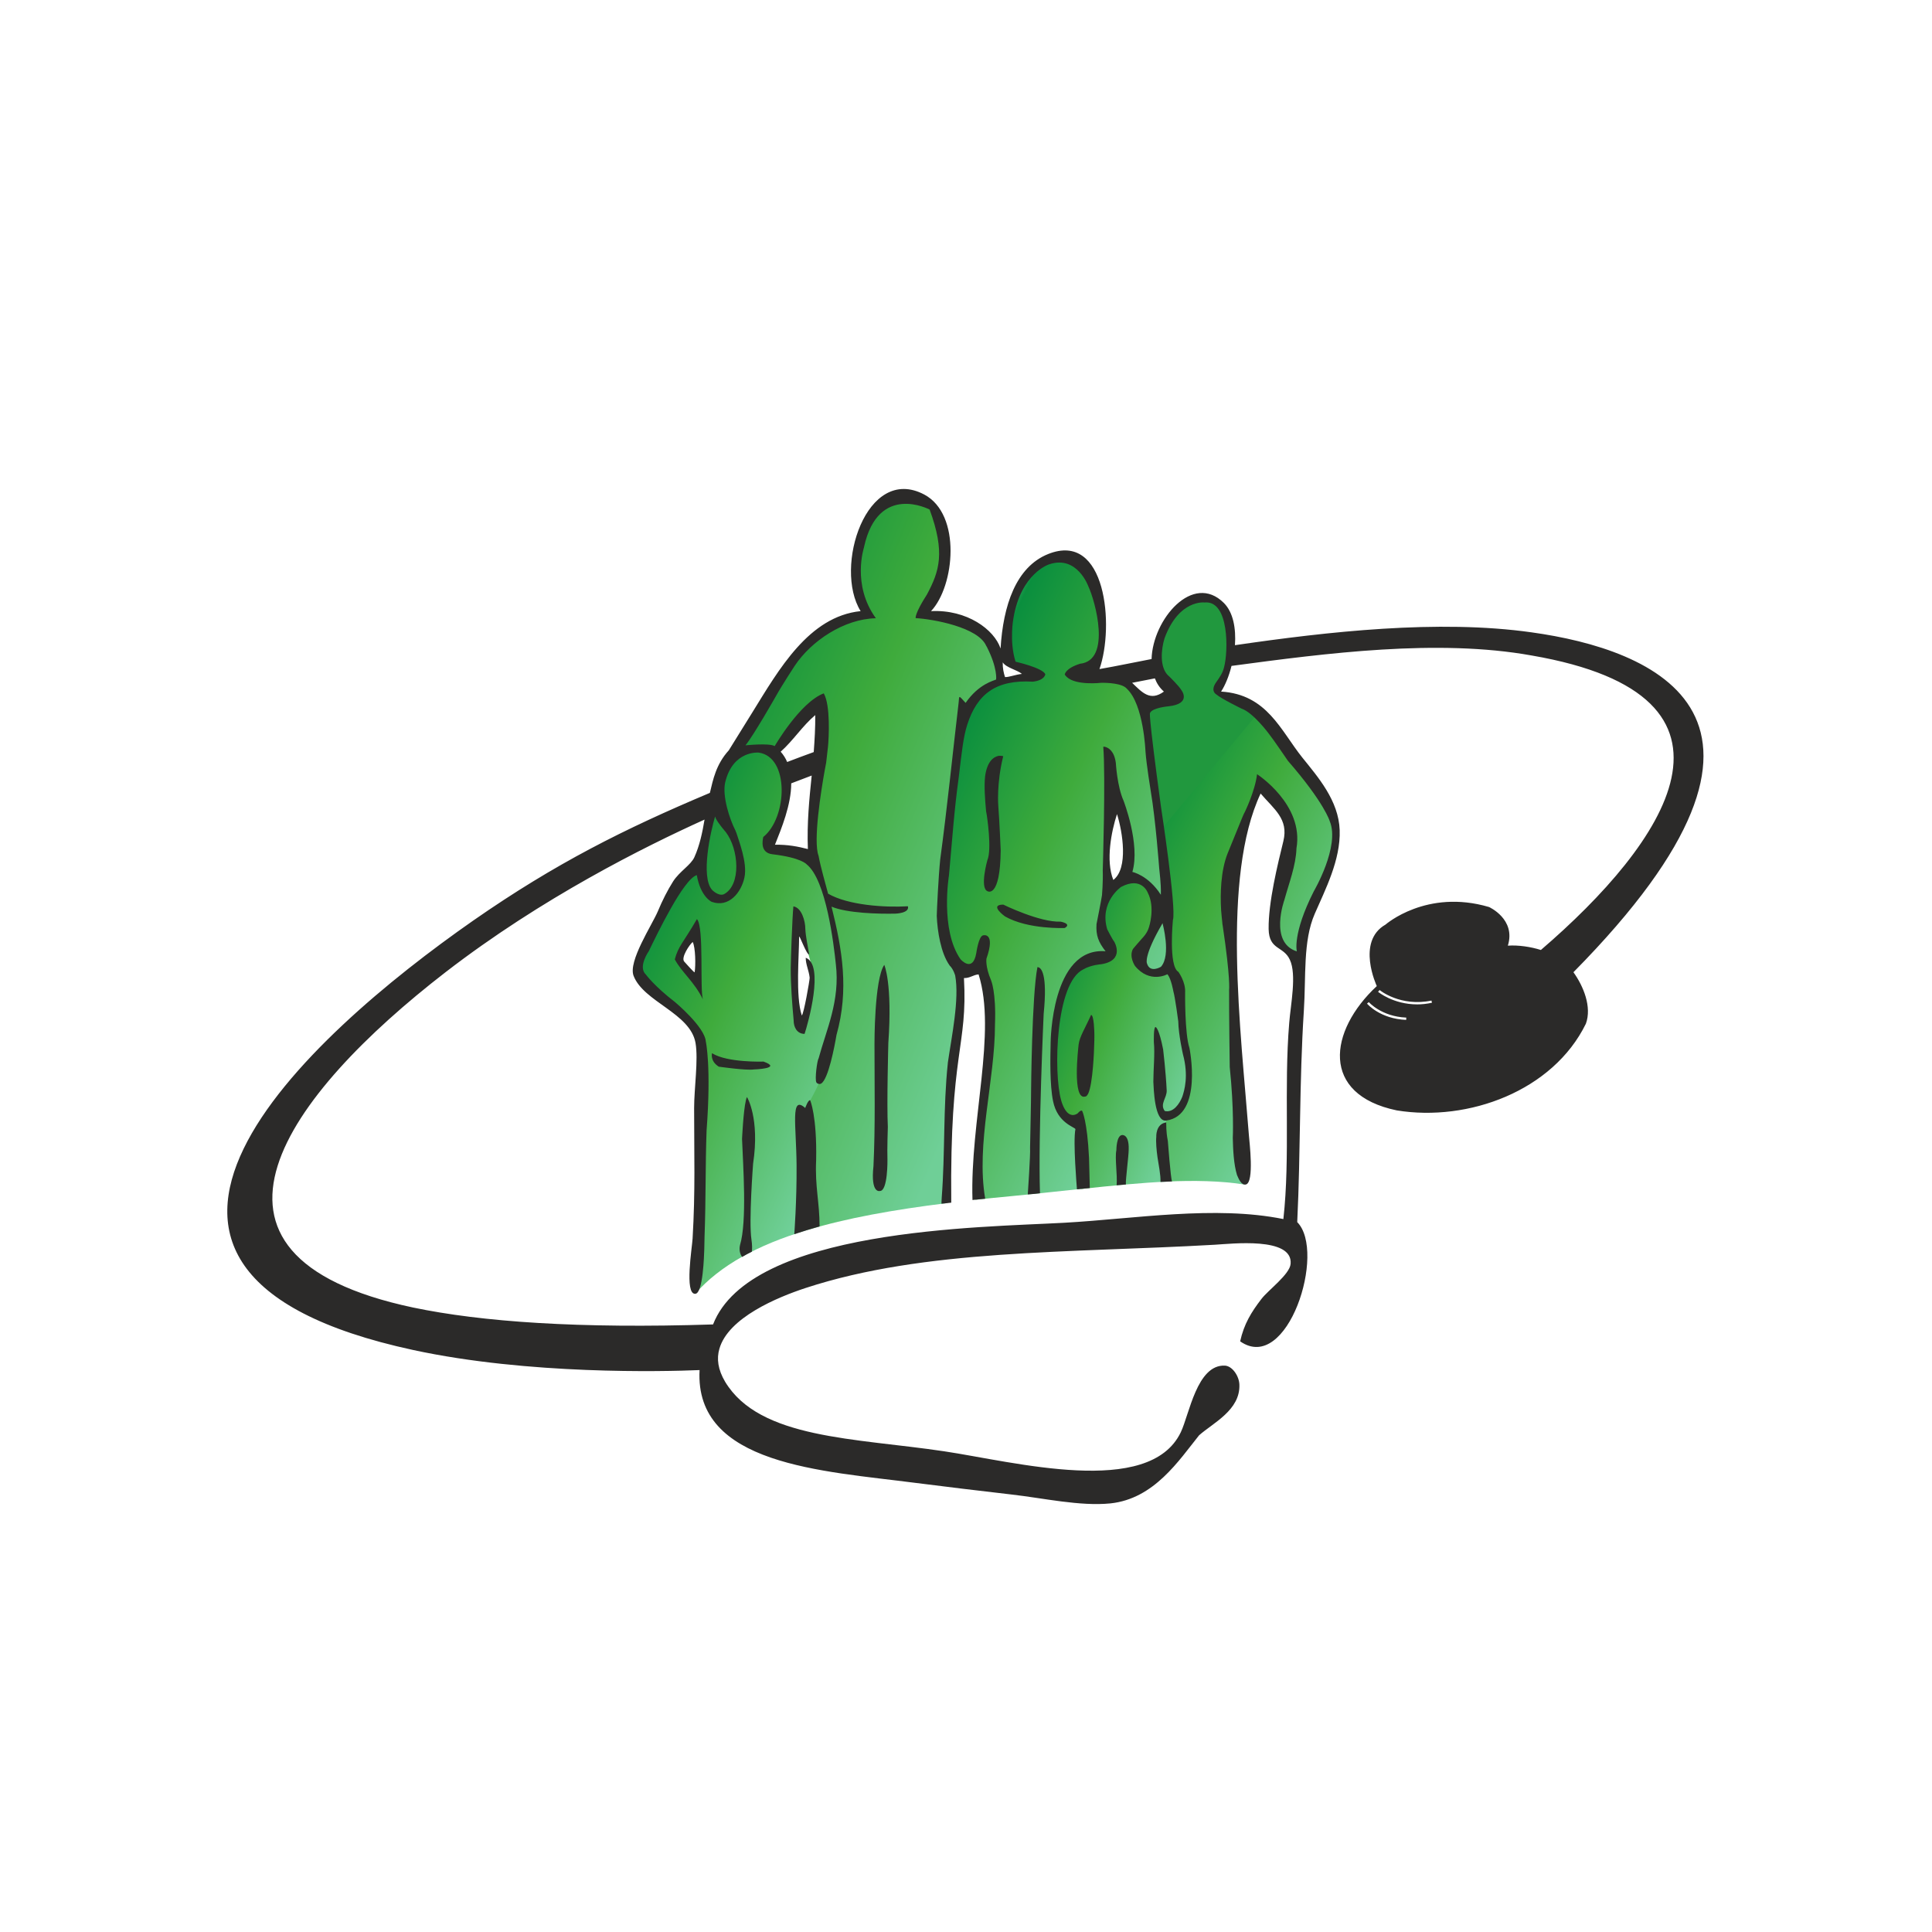
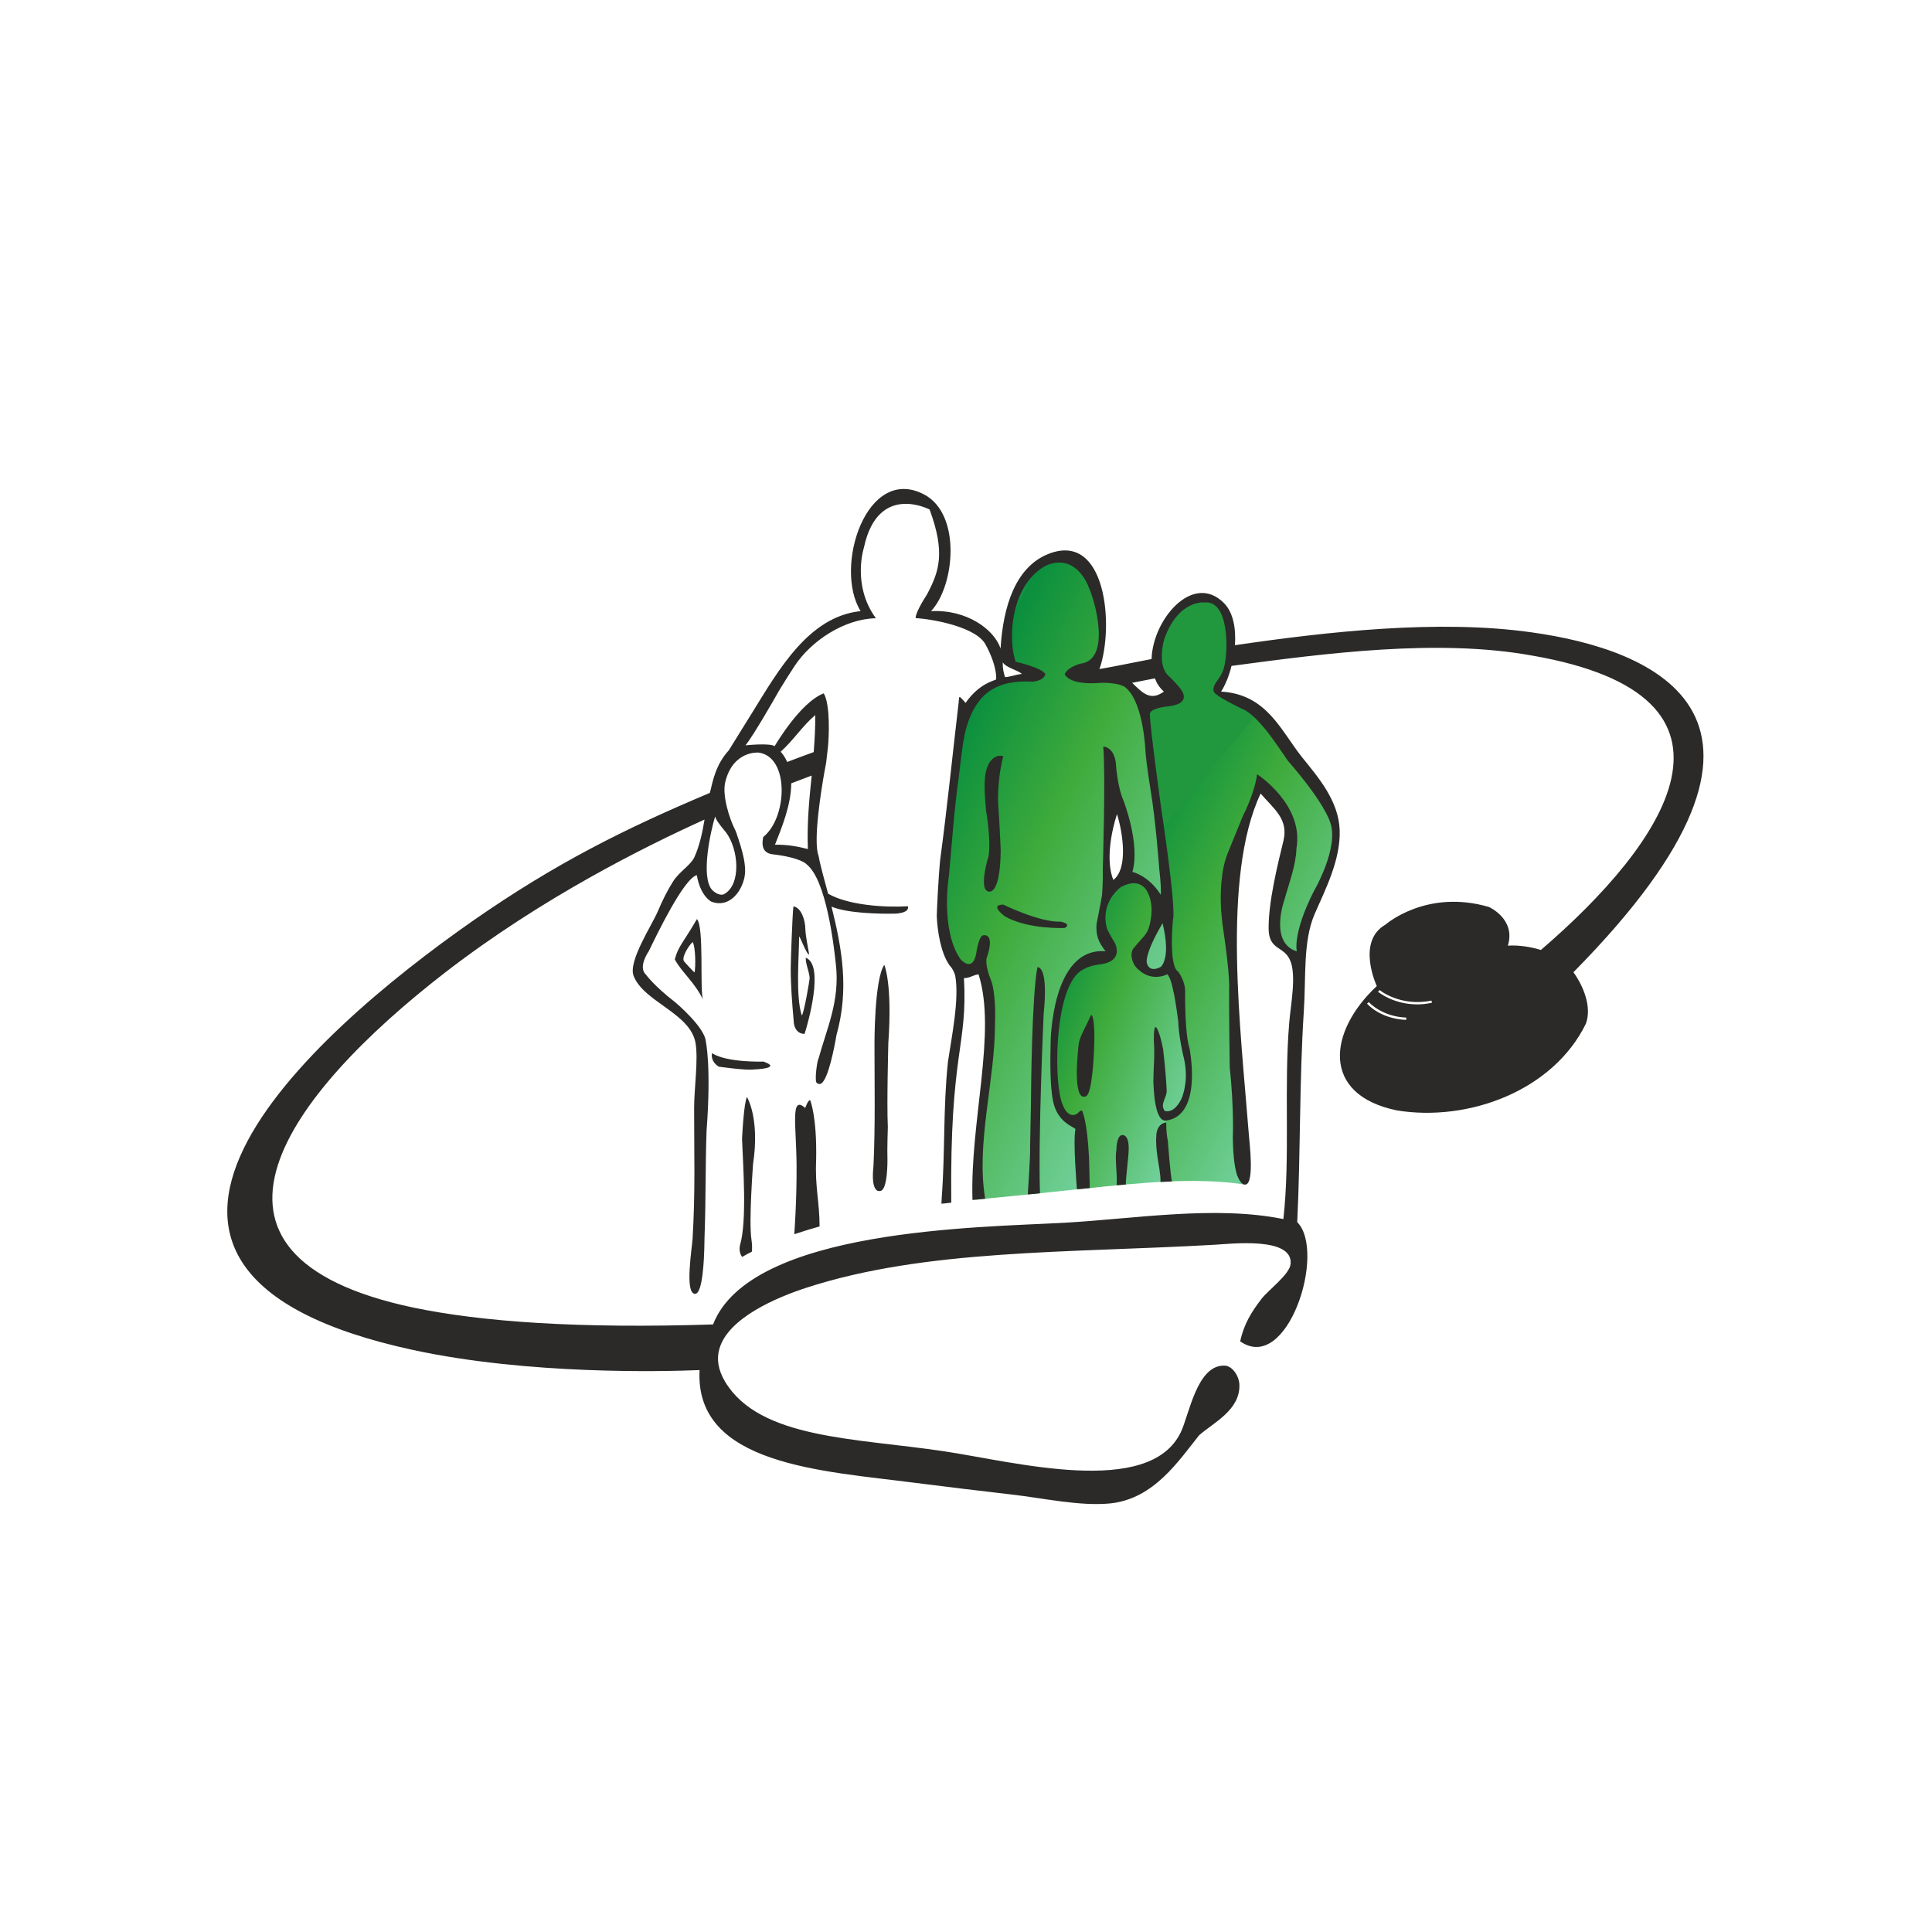
<svg xmlns="http://www.w3.org/2000/svg" xmlns:xlink="http://www.w3.org/1999/xlink" xml:space="preserve" width="152mm" height="152mm" style="shape-rendering:geometricPrecision;text-rendering:geometricPrecision;image-rendering:optimizeQuality;fill-rule:evenodd;clip-rule:evenodd" viewBox="0 0 15200 15200">
  <defs>
    <linearGradient id="a" gradientUnits="userSpaceOnUse" x1="7829.87" y1="7854.06" x2="9398.34" y2="8464.15">
      <stop offset="0" style="stop-opacity:1;stop-color:#0a8f3e" />
      <stop offset=".094" style="stop-opacity:1;stop-color:#84c69e" />
      <stop offset=".188" style="stop-opacity:1;stop-color:#0a8f3e" />
      <stop offset=".522" style="stop-opacity:1;stop-color:#3fab3c" />
      <stop offset="1" style="stop-opacity:1;stop-color:#6fcf97" />
    </linearGradient>
    <linearGradient id="c" gradientUnits="userSpaceOnUse" xlink:href="#a" x1="6652.69" y1="6351.61" x2="9283.17" y2="7607.68" />
    <linearGradient id="d" gradientUnits="userSpaceOnUse" xlink:href="#a" x1="4486.06" y1="6148.83" x2="7988.35" y2="7584.62" />
    <linearGradient id="e" gradientUnits="userSpaceOnUse" xlink:href="#a" x1="4344.15" y1="7560.02" x2="6688.11" y2="8625.66" />
    <linearGradient id="b" gradientUnits="userSpaceOnUse" xlink:href="#a" x1="8371.75" y1="6504.38" x2="10576.8" y2="7649.42" />
  </defs>
  <path d="M9175 9296c222-10 426-6 615 23-33-338-86-1153-116-1977-17-438 72-865 241-1177 264 224 260 334 104 1158 49 99 112 183 194 241 16-150 37-268 66-331 117-253 124-166 182-425 55-248 85-374-60-554-105-130-546-742-685-761-237-31-94-103-59-253 49-213 48-502-145-532-54-8-351 13-411 404-39 254 360 443-85 410 103 1283 180 1084 178 2019 80 168 64 380 106 550 72 291 116 535-114 698-133 117-11 427-11 507z" style="fill:url(#b)" />
  <path d="M9899 5608c-92-101-136-109-183-115-237-31-94-103-59-253 49-213 48-502-145-532-54-8-351 13-411 404-39 254 360 443-85 410 43 531 81 808 110 1016l773-930z" style="fill:#21983e" />
  <path d="M8507 9354c244-26 470-49 681-58-46-268-28-286-13-480 3-51 108-78 123-124 51-155 73-264 18-522-41-186 8-319-42-461-89-252-134 112-306-175-80-144 433-301-40-638-173 45-398 290-195 601-458 94-405 499-432 692-38 270 9 603 188 648 14 122 16 392 18 517z" style="fill:url(#a)" />
  <path d="M7571 7638c6 3 163-73 180 35 75 459-103 1769-75 1766 90-10 182-19 277-28 201-19 393-41 576-60-16-124-16-397-43-534 0 0-119 27-148-78-59-213-54-677 14-913 121-424 351-230 381-329 15-49-68-61-65-235 2-122 53-177 47-340-13-333 21-802 0-1002 38 182 174 542 153 959 131 22 240 144 248 268 9 142-145 283-148 387-5 146 236 149 230 70-15-175 9-287-2-451-26-430-169-1223-180-1631-160-178-253-159-395-218-48-20 181-521-52-798-93-76-150-233-451-15-148 108-225 510-209 678 5 54 269 113 228 144-29 22-205 29-261 33-437 94-396 1111-414 1237-27 198-117 934 109 1055z" style="fill:url(#c)" />
-   <path d="M6335 8717c38 45-69 587 15 961 308-94 676-160 1103-213 18-3-11-364 15-765 32-492 116-1044 103-1062-301-401-86-973-40-1607 23-312 82-578 345-685-62-500-238-428-606-514-13-2 309-434 94-820-181-322-885 42-559 817-434 36-977 864-1143 1262-101 243-49 309-151 695-11 171 52 261 113 284 186 70 252-301 134-526-289-553 208-713 304-644 161-68 389-514 401-380 128 125-139 1078-70 1254 55 141 253 647 205 1190-21 243-260 553-263 753z" style="fill:url(#d)" />
-   <path d="M5469 10179c197-224 490-383 876-500-22-1125-9-909 95-1152 13-443 375-367 11-1640-72-251-256-123-417-256 49-61 211-386 124-591-81-189-333-246-496 82-72 143 138 491 150 616 39 413-278 476-323 52-79 105-601 742-423 932 97 104 313 207 452 466 81 151-39 1343-49 1991zm862-2775c0 1 67 229 66 245-1 23-47 245-73 378-12 65-13 84-29 3-29-138-68-94-55-493 2-75 28-150 33-232 3-51 56 71 58 99zm-929 224c14 25 94 103 96 111 1-1-11-347-14-357-9-30-17-27-21-47-32 56-65 123-107 173-8 10-14 26-19 37-9 24 36 36 65 83z" style="fill:url(#e)" />
  <path d="M8759 6923c-61-152-15-384 29-518 44 139 91 427-29 518zM6007 8352c154 55-77 62-77 62-59 9-275-22-275-22-71-45-53-106-53-106 119 76 405 66 405 66zm-557-941c-25 20-94 123-67 154 5 5 75 85 82 85 9-55 7-195-15-239zm81 453c-69-141-166-212-222-316 27-104 67-132 174-317 58 58 21 563 48 633zm799 270c-60 0-86-53-86-106-12-135-23-275-23-410 1-77 12-397 21-487 64 9 94 114 94 179 3 59 20 139 30 198-19 10-79-163-79-137 0 146-29 465 21 618 15-8 62-273 62-297-6-57-31-103-31-157 150 55 16 523-9 599zm1530-2188c10 0 21 0 33 3-54 216-39 390-39 390 10 130 19 351 19 351-4 386-105 321-105 321-61-27 0-243 0-243 37-85-4-352-4-352-2-12-4-23-6-34-9-98-16-195-8-273 17-126 72-156 109-163h1zm484 1305s91 16 33 50c0 0-288 13-470-91 0 0-129-92-14-93 0 0 287 141 451 134zm786 2048c3-55-16-141-24-198v-1c-7-49-13-118-9-155 0 0-6-102 77-114v-1h1v2c2 20-3 61 13 145 0 0 22 293 33 318 2 0-96 4-91 4zm-303-369s56-11 53 111c0 57-26 244-22 278-13 1-64 5-73 6 7-81-15-213-2-276 0-2 0-113 44-119zm-217-786c0 20 0 53-2 91 0 16-9 291-47 370-5 7-11 22-23 22-104 32-55-381-52-409 7-61 52-130 98-233 23 0 26 135 26 159zm-441-534c21 5 74 49 42 366 0 0-44 960-29 1412-8 2-79 8-96 9 0 0 22-317 18-368 0 0 9-417 8-443 0 0 6-756 50-977h2c2 0 3 0 5 1zm-1212-19s65 143 32 614c0 0-13 479-4 661 0 0-6 181-3 256 0 0 4 248-59 248 0 0-75 25-51-196 15-317 8-641 8-960 0 0-2-508 77-623zM5877 8631s102 166 48 524c0 0-35 456-13 597 6 40 6 72 3 96-43 21-34 17-76 41-16-20-26-54-17-93 56-186 24-628 16-835 0 0 10-219 30-303 2-12 6-21 9-27zm571 1018c-64 18-104 30-199 61 0 0 20-261 18-542-2-311-51-557 68-451 0 0 23-66 39-61 0 0 54 124 47 471-10 209 27 331 27 522zm52-3650s-5 24-12 64c-28 156-92 555-48 670 18 96 51 206 75 298 157 91 446 110 628 99 15 55-98 58-98 58-129 3-380-3-503-55 84 336 139 654 39 1010-14 84-64 350-121 382-11 7-31 2-37-9-14-24 6-174 17-188 62-229 170-454 136-742-16-152-75-663-230-786 0 0-41-52-268-79-99-11-79-108-73-136 191-153 207-632-37-664 0 0-203-19-263 236-23 105 33 284 82 379 0 0 0 1 1 3 0 0 0 2 1 4 0 2 2 3 3 5 18 60 90 239 65 355-25 119-123 241-258 192 0 0-87-38-117-210-104 30-313 465-378 599 0 0-88 124-22 184 0 0 65 90 230 217 0 0 233 195 241 309 0 0 44 195 6 700-10 273-5 543-16 835 0 22-1 56-2 95v1c-2 50-9 354-72 354-85 3-24-363-20-435 22-376 12-659 12-1026 0-156 34-380 11-513-41-234-407-322-487-527-45-114 144-399 190-507 36-87 78-169 121-237 51-79 139-128 167-190 42-93 63-195 80-296-471 213-1279 615-2038 1201-1238 957-2199 2226-255 2638 540 113 1306 167 2360 133 294-755 2103-763 2764-800 554-31 1184-138 1723-29 55-494 3-1029 46-1544 11-142 60-379 5-496-50-110-164-74-167-242-3-210 72-512 116-692 42-174-73-250-179-374-309 658-156 1865-92 2691 3 45 44 369-24 385-37 8-59-50-70-75-26-85-31-201-33-291 0 0 11-223-24-558 0 0-6-418-5-607 0 0 12-87-50-503 0 0-1-6-3-17v-5c-4-35-7-69-10-104v-3c-7-120-4-302 51-441 0 0 77-190 115-282 1-2 2-3 2-5 1-3 3-6 4-9 1-2 2-4 2-5 2-3 4-7 5-11l3-6c2-3 3-5 4-7 0 0 81-165 97-299 0 0 370 238 310 583-4 135-59 274-95 406 0 0-122 336 98 405 0 0-37-135 133-472 0 0 208-354 126-552 0 0-41-144-329-475 0 0-119-175-150-213 0 0-122-166-215-198 0 0-160-78-199-112 0 0-48-25-3-92 29-41 54-75 65-124 32-119 42-526-154-507 0 0-202-26-315 282-26 84-41 228 30 294l2 1c11 11 81 79 101 113 0 0 84 107-103 127 0 0-128 11-144 53 0 0-19-35 86 737 0 0 123 802 94 891 0 0-36 364 43 408 0 0 58 79 53 162 0 0-4 323 34 437 0 0 109 531-183 571-93 13-98-255-101-305 0-99 13-221 4-312 0-12-3-116 13-119 4 1 28 13 60 176 0 0 21 175 28 322 3 60-57 107-15 163 66 15 115-54 138-113 16-48 51-163 5-333 0 0-35-153-37-260 0 0-24-186-39-238 0 0-16-92-43-128h-1c0-1 0-1-1-3-1 0-1 0-2-1 0 0-138 76-254-65 0 0-49-71-17-133l1-1s1-2 2-3c7-8 47-56 71-82 0 0 39-37 53-88 0 0 51-153-10-270 0 0-48-131-210-45 0 0-172 119-109 333 0 0 44 86 55 97 0 0 89 148-102 178 0 0-80 5-140 40-221 104-236 816-176 1028 0 0 39 164 130 106 0 0 25-31 36-20 0 0 40 76 54 370 0 0 6 225 6 237-9 1-79 8-101 10-1-17-32-375-12-474-8-17-142-49-176-220-26-126-22-337-19-461 0 0 4-753 432-718-55-71-77-123-71-214 0 0 37-185 43-227 0 0 9-102 6-197 0 0 23-741 4-971h9c2 0 4 1 6 1 25 7 72 31 84 128 0 0 10 181 60 294 0 0 134 344 70 562 0 0 124 25 223 178v-2c1 1 1 2 2 2 0-4-1-8-1-11 1-20 1-73-13-197 0 0-28-380-66-603 0 0-35-215-42-317 0 0-14-367-146-491-35-43-152-48-203-47 0 0-198 23-270-46-6-6-12-12-16-19 0 0 3-48 120-85 250-26 119-496 66-608 0 0-88-249-309-174 0 0-221 68-281 425 0 0-34 179 17 341 0 0 210 47 234 98 0 0-2 48-98 59-289-17-438 96-516 338-31 96-44 220-67 414-35 250-54 518-77 772 0 0-71 428 91 660 0 0 96 111 124-49 0 0 18-132 53-139 0 0 101-30 27 183 0 0-11 59 36 170 0 0 41 92 31 348 0 443-151 937-77 1371-35 4-60 6-100 10-20-620 192-1320 48-1775-44 4-67 30-115 29 30 545-112 572-100 1767-44 6-78 8-77 8 0 0 0-18 2-45v-2c27-352 11-711 48-1058v-3c30-207 92-501 58-687 0 0-14-51-44-79 0 0-1-1-1-2-68-96-95-267-100-388 1-48 13-305 27-443 55-406 97-827 145-1234 6-59-3-62 55 1 104-151 224-175 240-184 0 0 13-88-73-257-2-2-3-6-5-8-63-146-416-210-555-218 0 0-9-34 89-186 98-184 145-330 21-668 0 0-404-215-516 294v2s-99 295 93 559c-248 5-508 177-639 375 0 0-101 154-148 239 0 0-175 308-239 386 0 0 187-20 230 6 0 0 199-344 386-415 54 93 40 355 33 422 0 5-13 112-14 122zm-98-82c7-96 13-192 12-291-101 85-173 200-272 288 22 25 39 52 51 81 68-26 137-52 209-78zm-16 185h-1c-53 20-106 40-160 61 0 169-77 355-128 483 100-2 181 14 259 34-8-205 11-393 30-578zm4677 1922c-203-8-304-123-308-128l14-12c1 1 100 114 295 122l-1 18zm87-122c-189 0-307-98-308-99l12-14c1 1 163 134 408 83l4 17c-41 9-80 13-116 13zm-2009-629c0-1 0-1 1-2 1-3 3-6 4-8v1-1s70 251-12 343c0 0-88 55-111-29 0 0-25-58 118-304zm-3515-849c1 3 2 6 4 10v-1c0 2 1 4 1 5 20 41 78 107 78 107 104 134 125 419-15 491-44 16-92-35-92-35-91-104-11-461 24-577zm2414-1122c-50 5-100 26-133 25-11-34-19-70-18-116 27 43 114 59 151 91zm1046 35c15 40 38 75 71 104-108 79-171 7-250-69 62-12 121-24 179-35zm3293 2312c1997-2023 618-2542-329-2674-735-104-1608-5-2334 101 9-131-13-258-87-332-244-244-560 129-569 441-137 26-272 55-410 79 118-335 54-1089-404-905-254 102-354 407-374 743-50-149-264-308-547-294 186-197 241-760-53-917-455-241-715 573-501 917-408 42-644 461-852 797-53 86-185 298-185 298-101 111-124 231-149 335-674 284-1214 554-1861 1004-1302 908-3360 2755-474 3379 907 196 1971 170 2254 158-41 748 969 793 1694 887 243 31 509 63 760 92 248 28 539 94 778 70 344-36 539-338 698-536 111-98 324-198 317-398-2-68-56-148-115-150-219-9-279 384-346 524-248 518-1313 232-1862 150-702-105-1451-96-1723-547-57-96-68-182-45-260 70-244 454-404 679-478 939-307 2064-274 3218-340 127-7 615-65 597 150-6 83-178 208-230 277-80 104-137 197-167 333 373 261 680-705 449-938 27-556 16-1101 52-1661 18-270-8-550 86-765 82-189 204-423 196-658-8-233-172-419-294-571-170-212-277-497-639-519 32-49 62-121 82-202 746-100 1622-215 2361-82 1860 320 1049 1479 73 2317-79-25-178-40-260-34 65-209-148-304-148-304-492-145-814 138-814 138-234 133-69 484-69 484-380 354-444 853 157 978 563 92 1229-153 1488-682 48-132-19-295-98-405z" style="fill:#2b2a29" />
</svg>